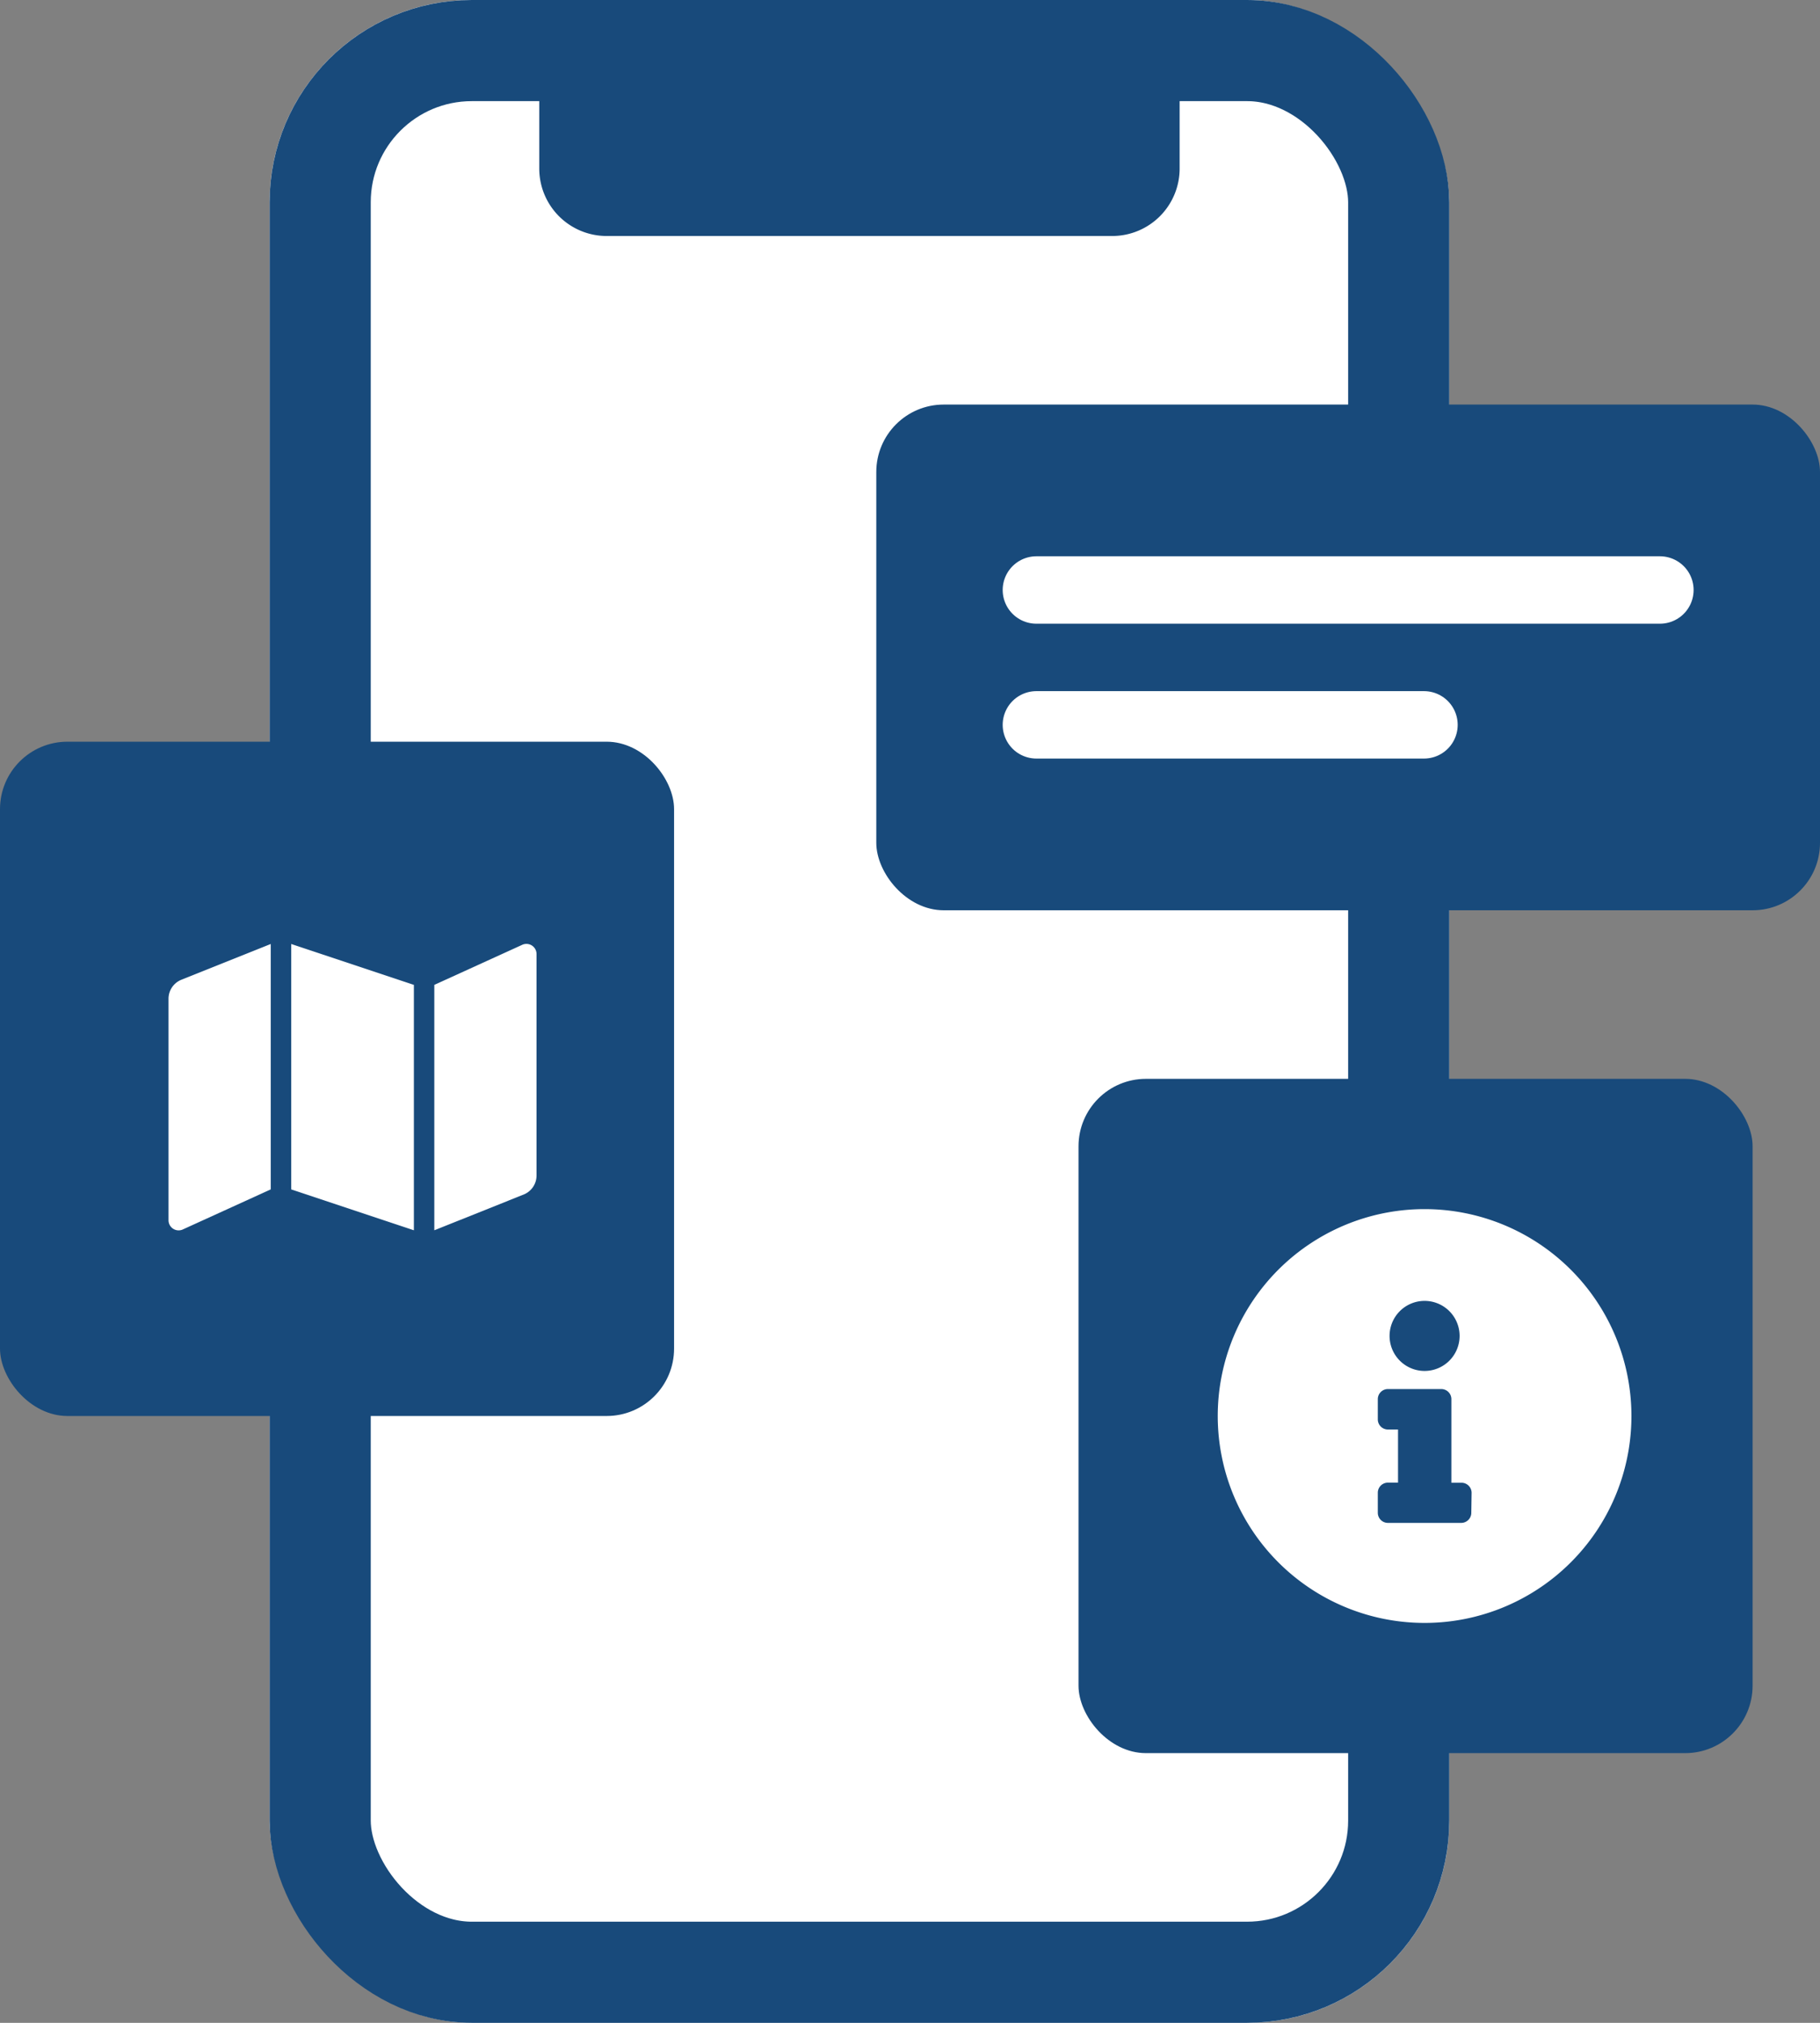
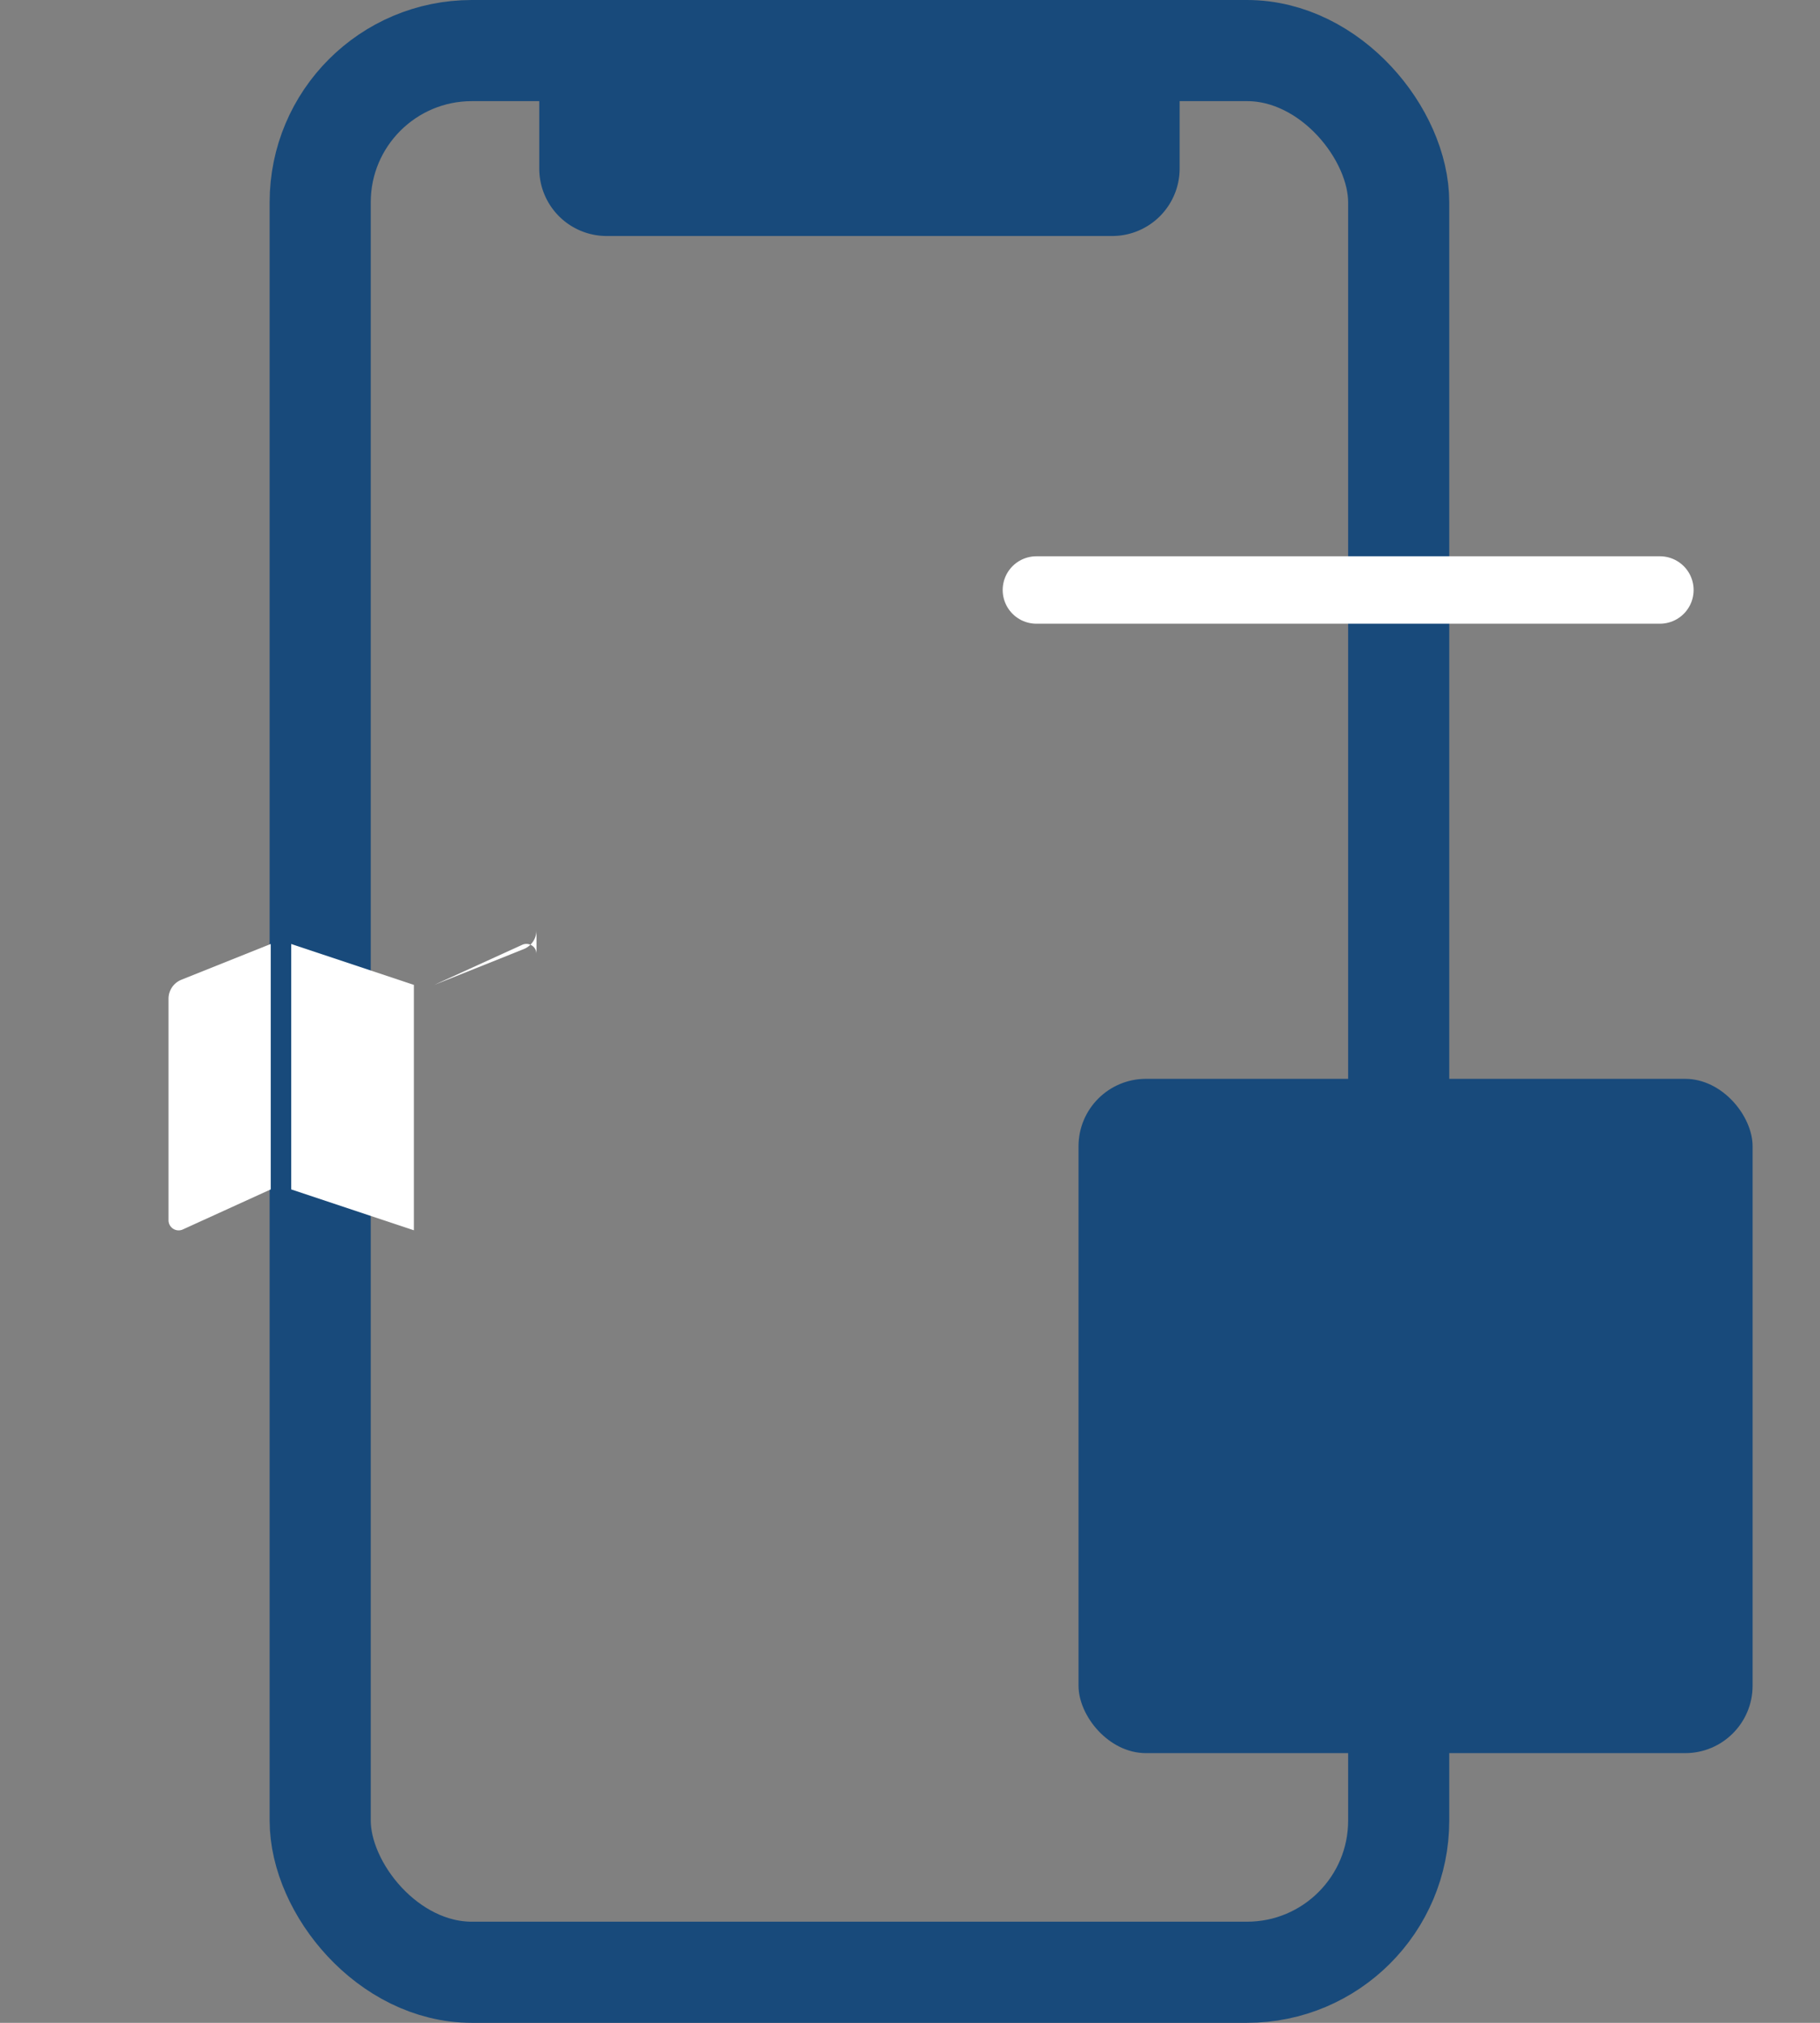
<svg xmlns="http://www.w3.org/2000/svg" width="54" height="60" viewBox="0 0 54 60">
  <rect x="0" y="0" width="54" height="60" fill="#808080" stroke="none" />
  <g id="Efficiente_informatiebron" data-name="Efficiente informatiebron" transform="translate(-392 -3380)">
    <g id="Group_14740" data-name="Group 14740">
      <g id="Rectangle_8248" data-name="Rectangle 8248" transform="translate(400 3380)" fill="#fff" stroke="#184a7b" stroke-width="3">
-         <rect width="35" height="60" rx="6" stroke="none" />
        <rect x="1.5" y="1.5" width="32" height="57" rx="4.5" fill="none" />
      </g>
      <path id="Rectangle_8249" data-name="Rectangle 8249" d="M0,0H19a0,0,0,0,1,0,0V4a2,2,0,0,1-2,2H2A2,2,0,0,1,0,4V0A0,0,0,0,1,0,0Z" transform="translate(408 3381)" fill="#184a7b" />
    </g>
    <g id="Group_14742" data-name="Group 14742">
-       <rect id="Rectangle_8250" data-name="Rectangle 8250" width="28" height="15" rx="2" transform="translate(418 3392)" fill="#184a7b" />
      <line id="Line_1713" data-name="Line 1713" x2="18.5" transform="translate(422.75 3397.5)" fill="none" stroke="#fff" stroke-linecap="round" stroke-width="2" />
-       <line id="Line_1714" data-name="Line 1714" x2="11.5" transform="translate(422.75 3401.5)" fill="none" stroke="#fff" stroke-linecap="round" stroke-width="2" />
    </g>
    <g id="Group_14741" data-name="Group 14741" transform="translate(2 6)">
-       <rect id="Rectangle_8251" data-name="Rectangle 8251" width="20" height="20" rx="2" transform="translate(390 3396)" fill="#184a7b" />
-       <path id="Icon_awesome-map" data-name="Icon awesome-map" d="M0,3.874v6.565a.3.3,0,0,0,.416.282L3.033,9.529V2.25L.381,3.311A.607.607,0,0,0,0,3.874ZM3.64,9.529l3.64,1.213V3.463L3.64,2.25ZM10.5,2.272,7.886,3.463v7.279l2.652-1.061a.607.607,0,0,0,.381-.563V2.554A.3.3,0,0,0,10.5,2.272Z" transform="translate(395 3399.75)" fill="#fff" />
+       <path id="Icon_awesome-map" data-name="Icon awesome-map" d="M0,3.874v6.565a.3.3,0,0,0,.416.282L3.033,9.529V2.25L.381,3.311A.607.607,0,0,0,0,3.874ZM3.64,9.529l3.64,1.213V3.463L3.64,2.25ZM10.5,2.272,7.886,3.463l2.652-1.061a.607.607,0,0,0,.381-.563V2.554A.3.3,0,0,0,10.5,2.272Z" transform="translate(395 3399.75)" fill="#fff" />
    </g>
    <g id="Group_14744" data-name="Group 14744" transform="translate(4 -48)">
      <g id="Group_14743" data-name="Group 14743" transform="translate(30 64)">
        <rect id="Rectangle_8251-2" data-name="Rectangle 8251" width="20" height="20" rx="2" transform="translate(390 3396)" fill="#184a7b" />
      </g>
-       <path id="Icon_awesome-info-circle" data-name="Icon awesome-info-circle" d="M6.7.563A6.137,6.137,0,1,0,12.836,6.7,6.138,6.138,0,0,0,6.7.563Zm0,2.722A1.039,1.039,0,1,1,5.66,4.324,1.039,1.039,0,0,1,6.7,3.285ZM8.085,9.57a.3.3,0,0,1-.3.3H5.611a.3.3,0,0,1-.3-.3V8.976a.3.3,0,0,1,.3-.3h.3V7.1h-.3a.3.3,0,0,1-.3-.3V6.2a.3.3,0,0,1,.3-.3H7.194a.3.3,0,0,1,.3.3V8.679h.3a.3.3,0,0,1,.3.3Z" transform="translate(423.569 3463.301)" fill="#fff" />
    </g>
  </g>
</svg>